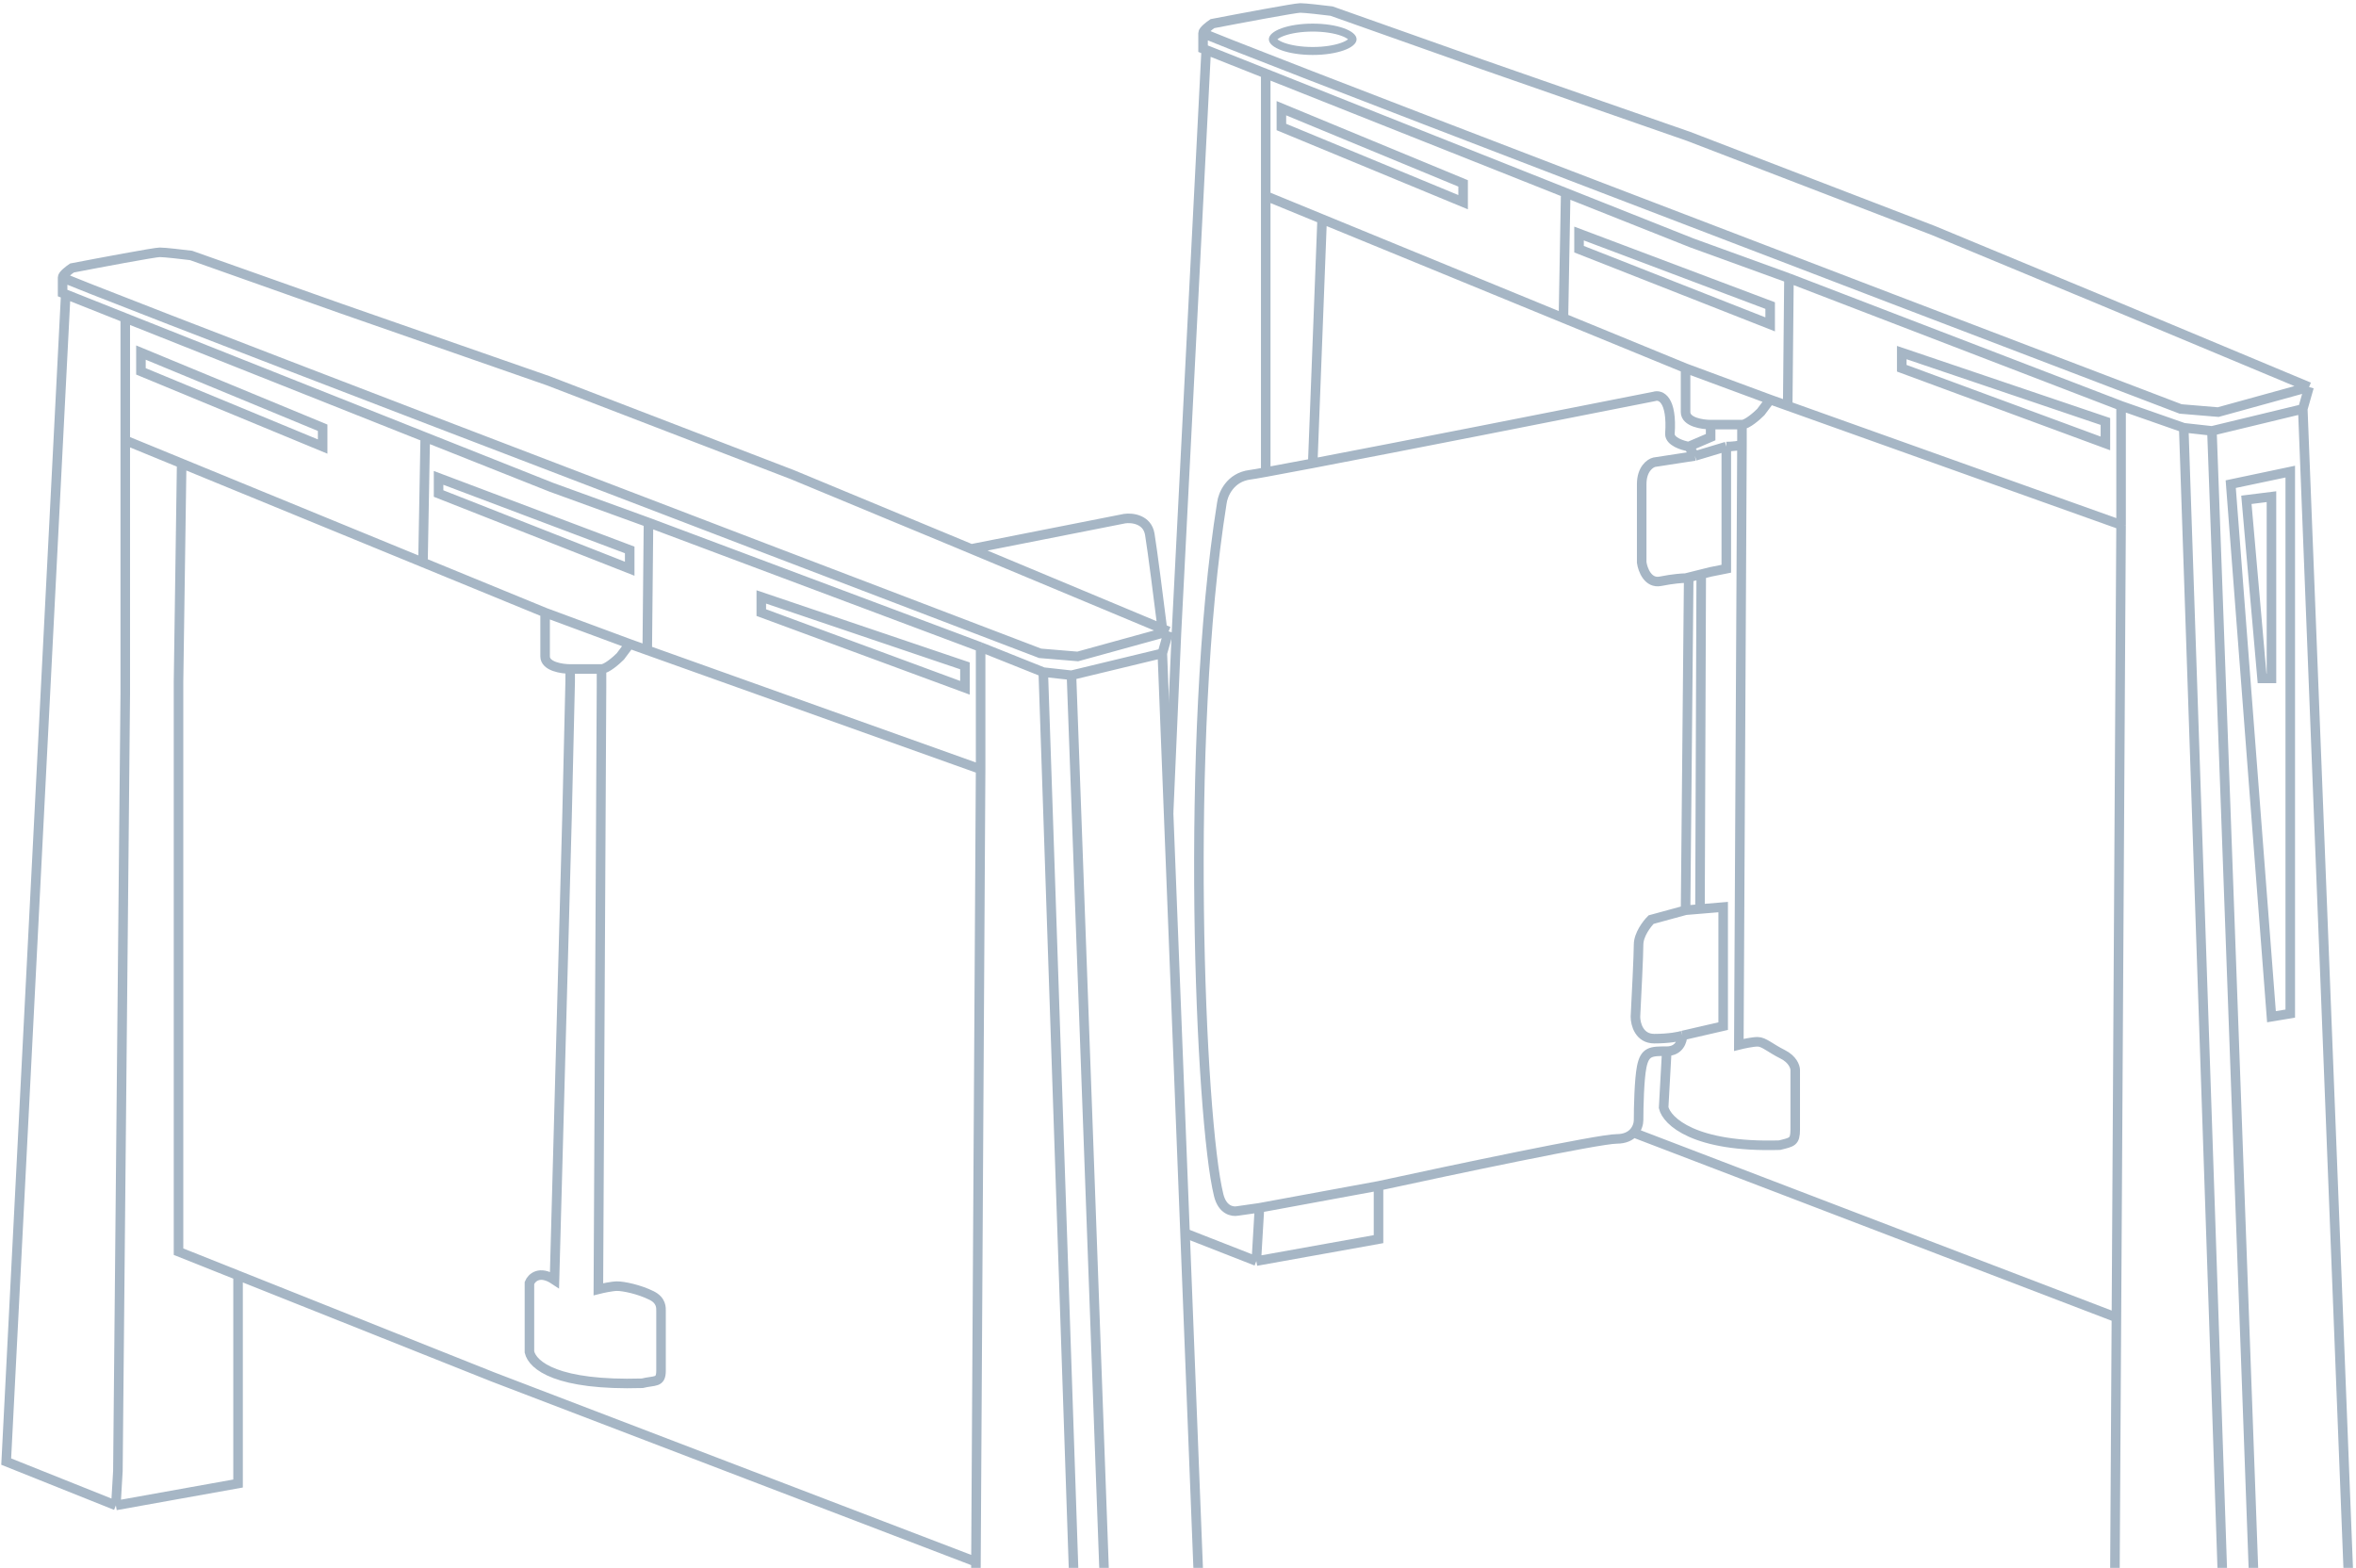
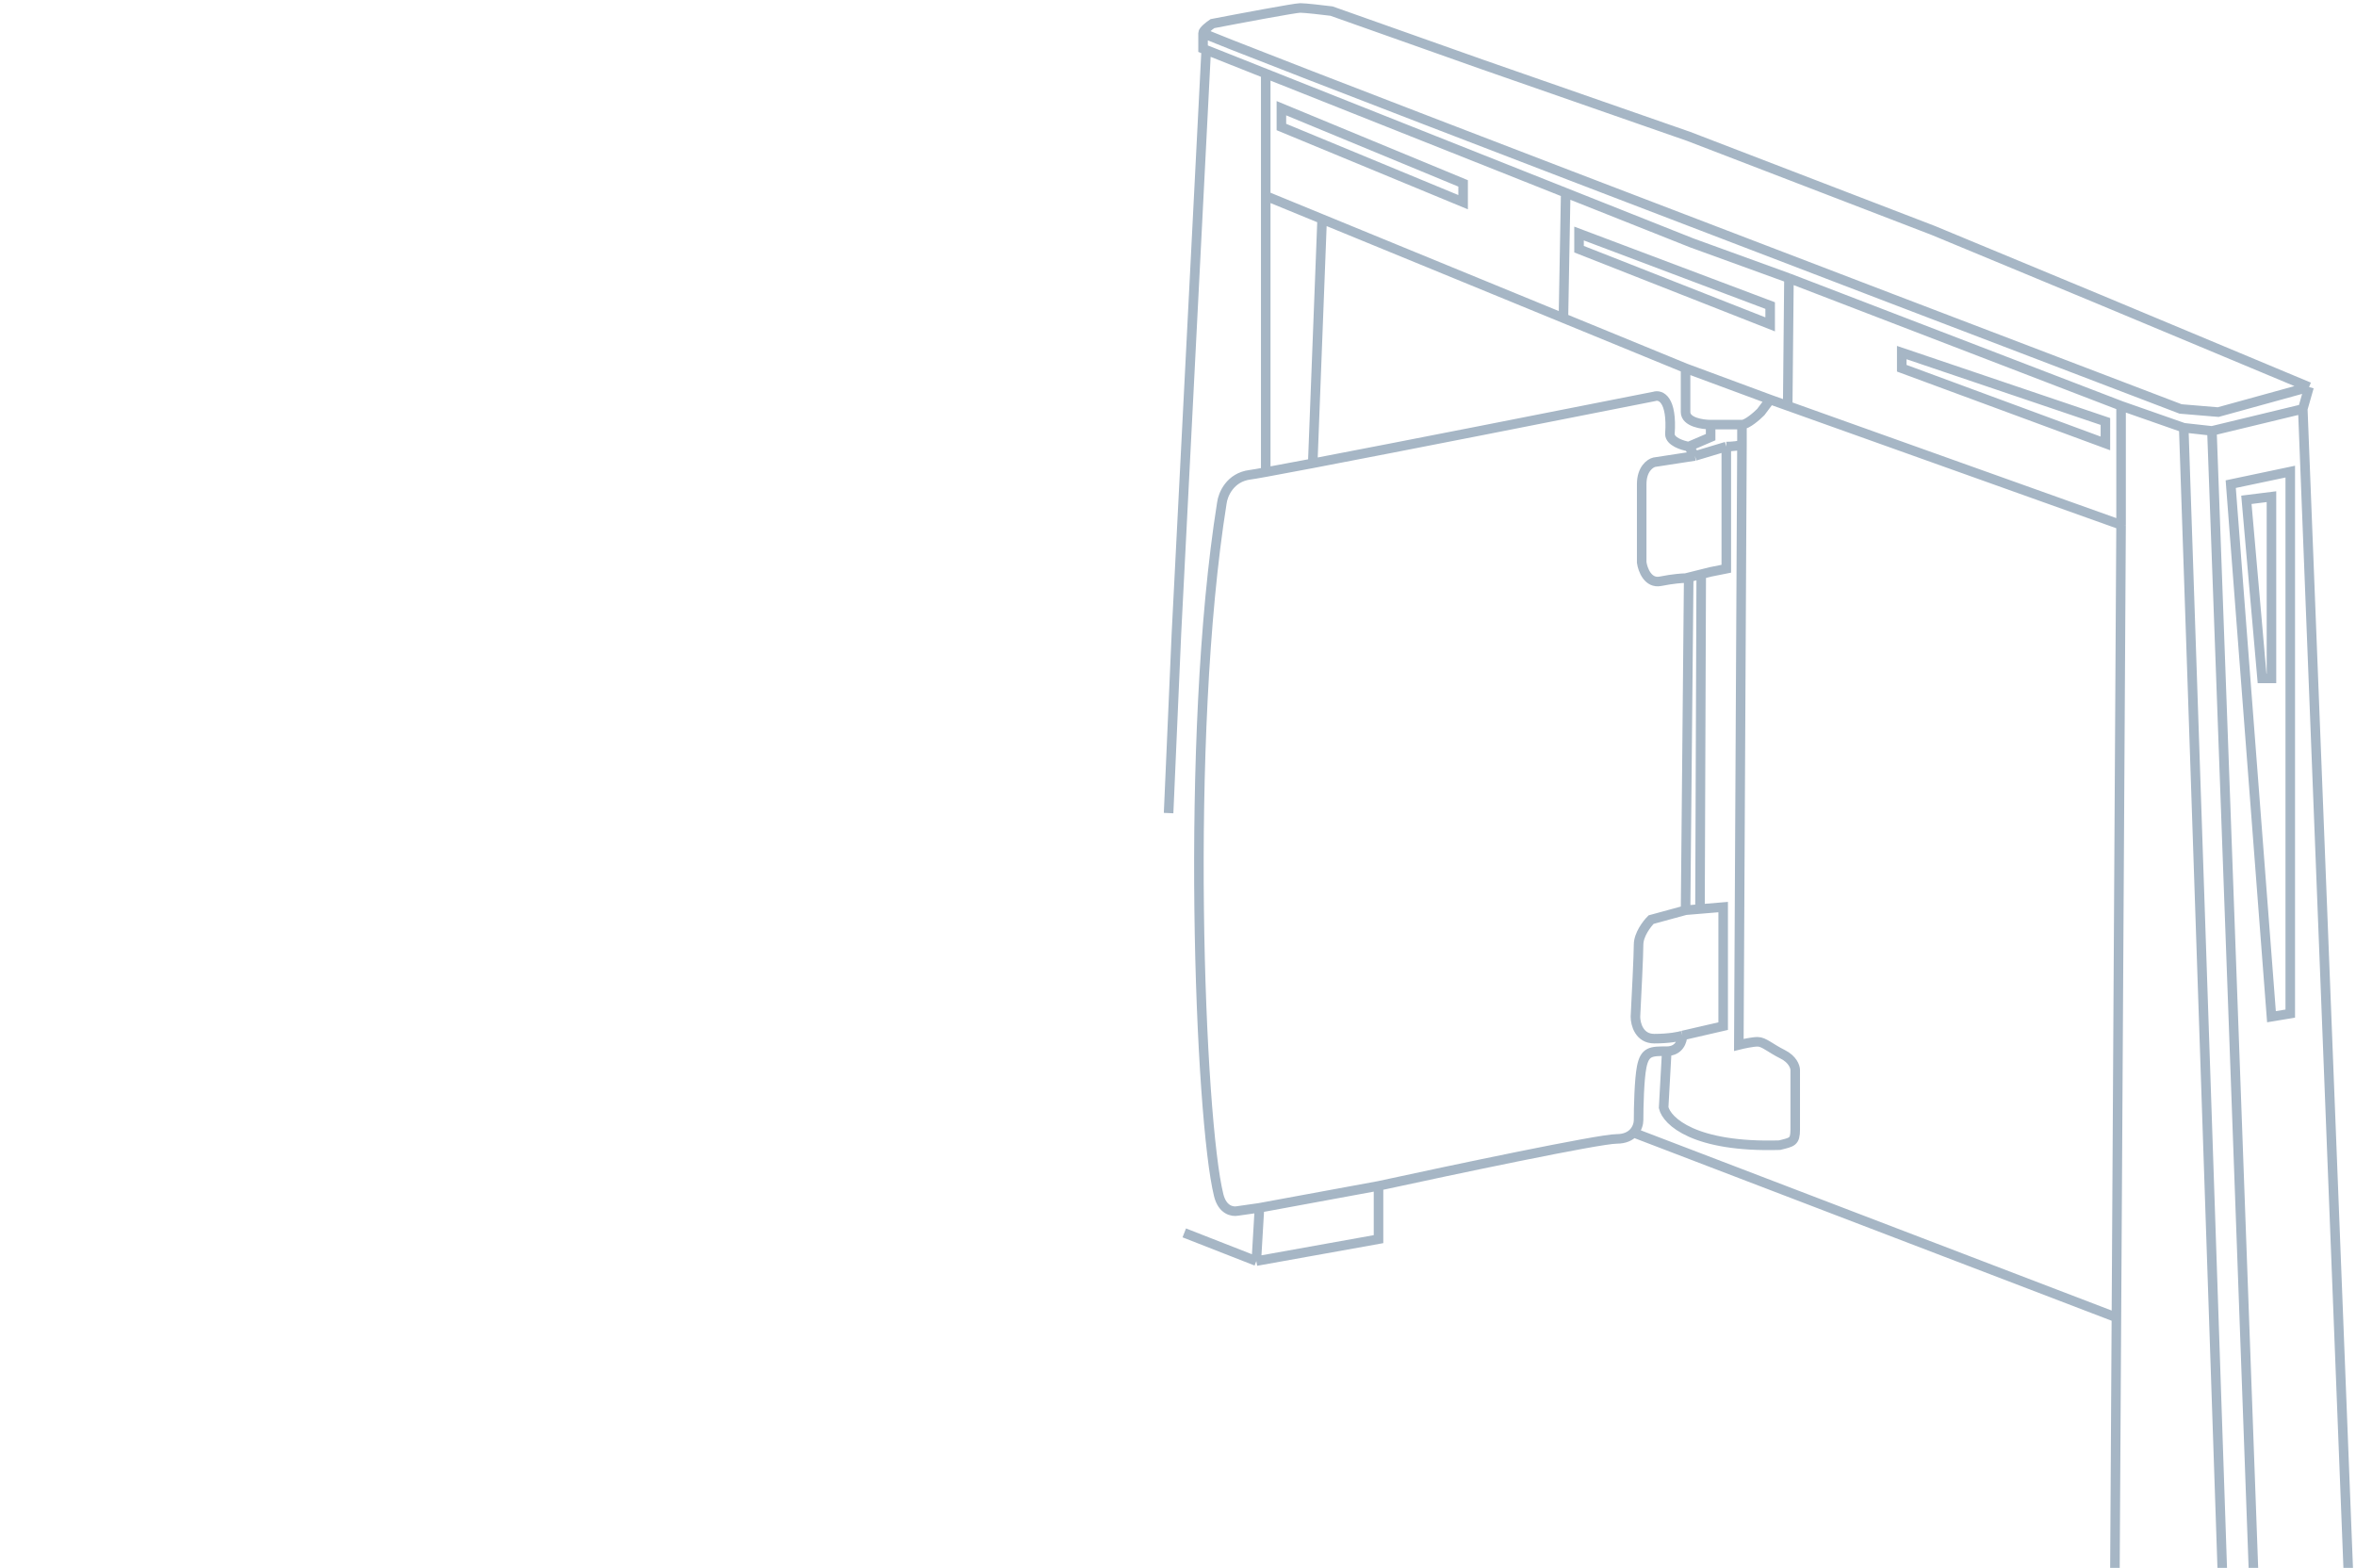
<svg xmlns="http://www.w3.org/2000/svg" width="296" height="197" viewBox="0 0 296 197" fill="none">
  <path d="M279.474 205.296L265.697 199.786L265.899 165.539M279.474 205.296H283.411M279.474 205.296L274.357 53.747M283.411 205.296L294.432 203.328L295.22 202.147L289.315 51.385M283.411 205.296L277.9 54.141M289.315 51.385L277.9 54.141M289.315 51.385L290.102 48.63M277.9 54.141L274.357 53.747M274.357 53.747L266.484 50.992M290.102 48.63L263.729 37.608L242.866 28.948L212.163 17.139L186.183 8.085L167.288 1.394C166.239 1.262 163.982 1 163.352 1C162.722 1 155.742 2.312 152.33 2.968C151.937 3.231 151.149 3.834 151.149 4.149M290.102 48.63L278.687 51.779L273.963 51.385C233.025 35.771 151.149 4.464 151.149 4.149M151.149 4.149V6.117L151.543 6.274M151.543 6.274L159.022 9.246M151.543 6.274L147.803 79.608L146.819 102.164M157.841 158.454L173.193 155.698V149.007M157.841 158.454L158.235 151.762M157.841 158.454L148.788 154.911M173.193 149.007L158.235 151.762M173.193 149.007C182.246 147.039 200.905 143.102 203.109 143.102C204.137 143.102 204.805 142.76 205.226 142.315M158.235 151.762L155.479 152.156C154.823 152.287 153.582 152.046 153.117 150.188C150.756 140.74 148.788 92.717 153.511 63.194C153.642 62.145 154.535 59.967 157.054 59.652C157.342 59.616 158.021 59.5 159.022 59.319M212.163 56.109C211.375 55.978 209.801 55.479 209.801 54.534C210.116 50.126 208.62 49.548 207.833 49.811C196.316 52.095 176.115 56.078 164.927 58.213M212.163 56.109L212.95 57.29M212.163 56.109L214.918 54.928V53.353M212.95 57.29L207.833 58.077C207.308 58.208 206.258 58.943 206.258 60.833C206.258 62.722 206.258 68.18 206.258 70.673C206.389 71.592 207.045 73.35 208.62 73.035C210.195 72.72 211.375 72.641 211.769 72.641L212.163 72.543M212.95 57.29L216.886 56.109M212.163 72.543L211.769 114.367M212.163 72.543L213.737 72.15M211.769 114.367L207.439 115.548C206.914 116.073 205.865 117.437 205.865 118.697C205.865 119.956 205.602 125.257 205.471 127.75C205.471 128.669 205.943 130.506 207.833 130.506C209.722 130.506 210.982 130.243 211.375 130.112M211.769 114.367L213.581 114.216M211.375 130.112C211.375 130.768 210.982 132.08 209.407 132.08M211.375 130.112L216.493 128.931V113.973L213.581 114.216M209.407 132.08C207.439 132.08 206.652 132.08 206.258 134.049C205.943 135.623 205.865 139.166 205.865 140.74C205.865 141.161 205.708 141.805 205.226 142.315M209.407 132.08L209.014 139.166C209.407 140.872 212.871 144.204 223.578 143.889C225.153 143.496 225.546 143.496 225.546 141.921V134.442C225.546 134.049 225.231 133.104 223.972 132.474C222.397 131.687 221.61 130.899 220.823 130.899C220.193 130.899 218.986 131.162 218.461 131.293L218.855 55.715M213.581 114.216L213.737 72.15M213.737 72.15L214.918 71.854L216.886 71.461V56.109M216.886 56.109C217.542 56.109 218.855 56.03 218.855 55.715M214.918 53.353C213.868 53.353 211.769 53.038 211.769 51.779C211.769 50.519 211.769 47.58 211.769 46.268M214.918 53.353H218.855M211.769 46.268L222.397 50.204M211.769 46.268L196.424 39.97M159.022 9.246V24.224M159.022 9.246L196.709 24.224M159.022 24.224V24.618L166.107 27.526M159.022 24.224V59.319M159.022 59.319C160.423 59.066 162.455 58.684 164.927 58.213M164.927 58.213L166.107 27.526M166.107 27.526L196.424 39.97M218.855 55.715C218.855 55.4 218.855 54.01 218.855 53.353M218.855 53.353C219.484 53.353 220.691 52.304 221.216 51.779L222.397 50.204M222.397 50.204L224.602 50.992M266.484 65.95V50.992M266.484 65.95L265.899 165.539M266.484 65.95L224.602 50.992M266.484 50.992L224.759 34.953M205.226 142.315L265.899 165.539M196.709 24.224L212.556 30.523L224.759 34.953M196.709 24.224L196.424 39.97M224.759 34.953L224.602 50.992M285.379 127.75L287.741 127.357V59.258L280.262 60.833L285.379 127.75ZM284.198 85.238H285.379V62.407L282.23 62.801L284.198 85.238ZM160.99 13.596V15.958L183.821 25.405V23.044L160.99 13.596ZM198.385 29.342V31.31L222.397 40.757V38.395L198.385 29.342ZM238.93 44.3V46.268L264.516 55.715V52.96L238.93 44.3Z" stroke="#A6B6C5" stroke-width="1.2" />
-   <path d="M169.937 4.936C169.937 5.004 169.9 5.136 169.681 5.32C169.465 5.503 169.122 5.69 168.655 5.857C167.724 6.189 166.406 6.405 164.926 6.405C163.446 6.405 162.128 6.189 161.197 5.857C160.73 5.69 160.387 5.503 160.171 5.32C159.952 5.136 159.915 5.004 159.915 4.936C159.915 4.869 159.952 4.737 160.171 4.552C160.387 4.37 160.73 4.182 161.197 4.016C162.128 3.683 163.446 3.468 164.926 3.468C166.406 3.468 167.724 3.683 168.655 4.016C169.122 4.182 169.465 4.37 169.681 4.552C169.9 4.737 169.937 4.869 169.937 4.936Z" stroke="#A6B6C5" />
-   <path d="M136.191 236L122.413 230.489L122.615 196.243M136.191 236H140.127M136.191 236L131.073 84.451M140.127 236L151.149 234.032L151.936 232.851L146.032 82.089M140.127 236L134.616 84.844M146.032 82.089L134.616 84.844M146.032 82.089L146.819 79.333M134.616 84.844L131.073 84.451M131.073 84.451L123.201 81.302M146.819 79.333L135.403 82.482L130.68 82.089C89.742 66.475 7.866 35.167 7.866 34.853M146.819 79.333L146.032 79.004M7.866 34.853C7.866 34.538 8.653 33.934 9.047 33.672C12.458 33.016 19.439 31.703 20.068 31.703C20.698 31.703 22.955 31.966 24.005 32.097L42.899 38.789L68.879 47.843L99.583 59.652L120.445 68.312L122.02 68.97M7.866 34.853V36.821L8.259 36.977M8.259 36.977L0.78 183.647L14.557 189.157M8.259 36.977L15.738 39.95M14.557 189.157L29.909 186.402V181.678V160.253M14.557 189.157L14.812 184.827L15.738 87.206V54.928M71.635 84.057V85.632L71.241 102.558L69.666 160.816C67.777 159.556 66.78 160.553 66.517 161.209V169.869C66.911 171.575 69.981 174.121 80.688 173.806C82.263 173.412 83.05 173.806 83.05 172.231V164.752C83.05 164.358 83.129 163.414 81.869 162.784C80.294 161.997 78.326 161.603 77.539 161.603C76.909 161.603 75.702 161.865 75.177 161.997L75.571 86.419C75.571 86.104 75.571 84.713 75.571 84.057M71.635 84.057C70.585 84.057 68.486 83.742 68.486 82.482C68.486 81.223 68.486 78.284 68.486 76.972M71.635 84.057H75.571M68.486 76.972L79.114 80.908M68.486 76.972L53.141 70.673M15.738 39.95V54.928M15.738 39.95L53.426 54.928M15.738 54.928V55.322L22.824 58.23M22.824 58.23L53.141 70.673M22.824 58.23L22.43 85.632V157.273L29.909 160.253M75.571 84.057C76.201 84.057 77.408 83.007 77.933 82.482L79.114 80.908M79.114 80.908L81.318 81.695M123.201 96.653V81.302M123.201 96.653L122.615 196.243M123.201 96.653L81.318 81.695M123.201 81.302L81.475 65.656M122.615 196.243L61.942 173.018L29.909 160.253M53.426 54.928L69.273 61.226L81.475 65.656M53.426 54.928L53.141 70.673M81.475 65.656L81.318 81.695M122.02 68.97L141.308 65.162C142.226 65.031 144.142 65.241 144.457 67.131C144.772 69.02 145.638 75.834 146.032 79.004M122.02 68.97L146.032 79.004M17.707 44.3V46.662L40.537 56.109V53.747L17.707 44.3ZM55.102 60.045V62.013L79.114 71.461V69.099L55.102 60.045ZM95.646 75.003V76.972L121.233 86.419V83.663L95.646 75.003Z" stroke="#A6B6C5" stroke-width="1.2" />
</svg>